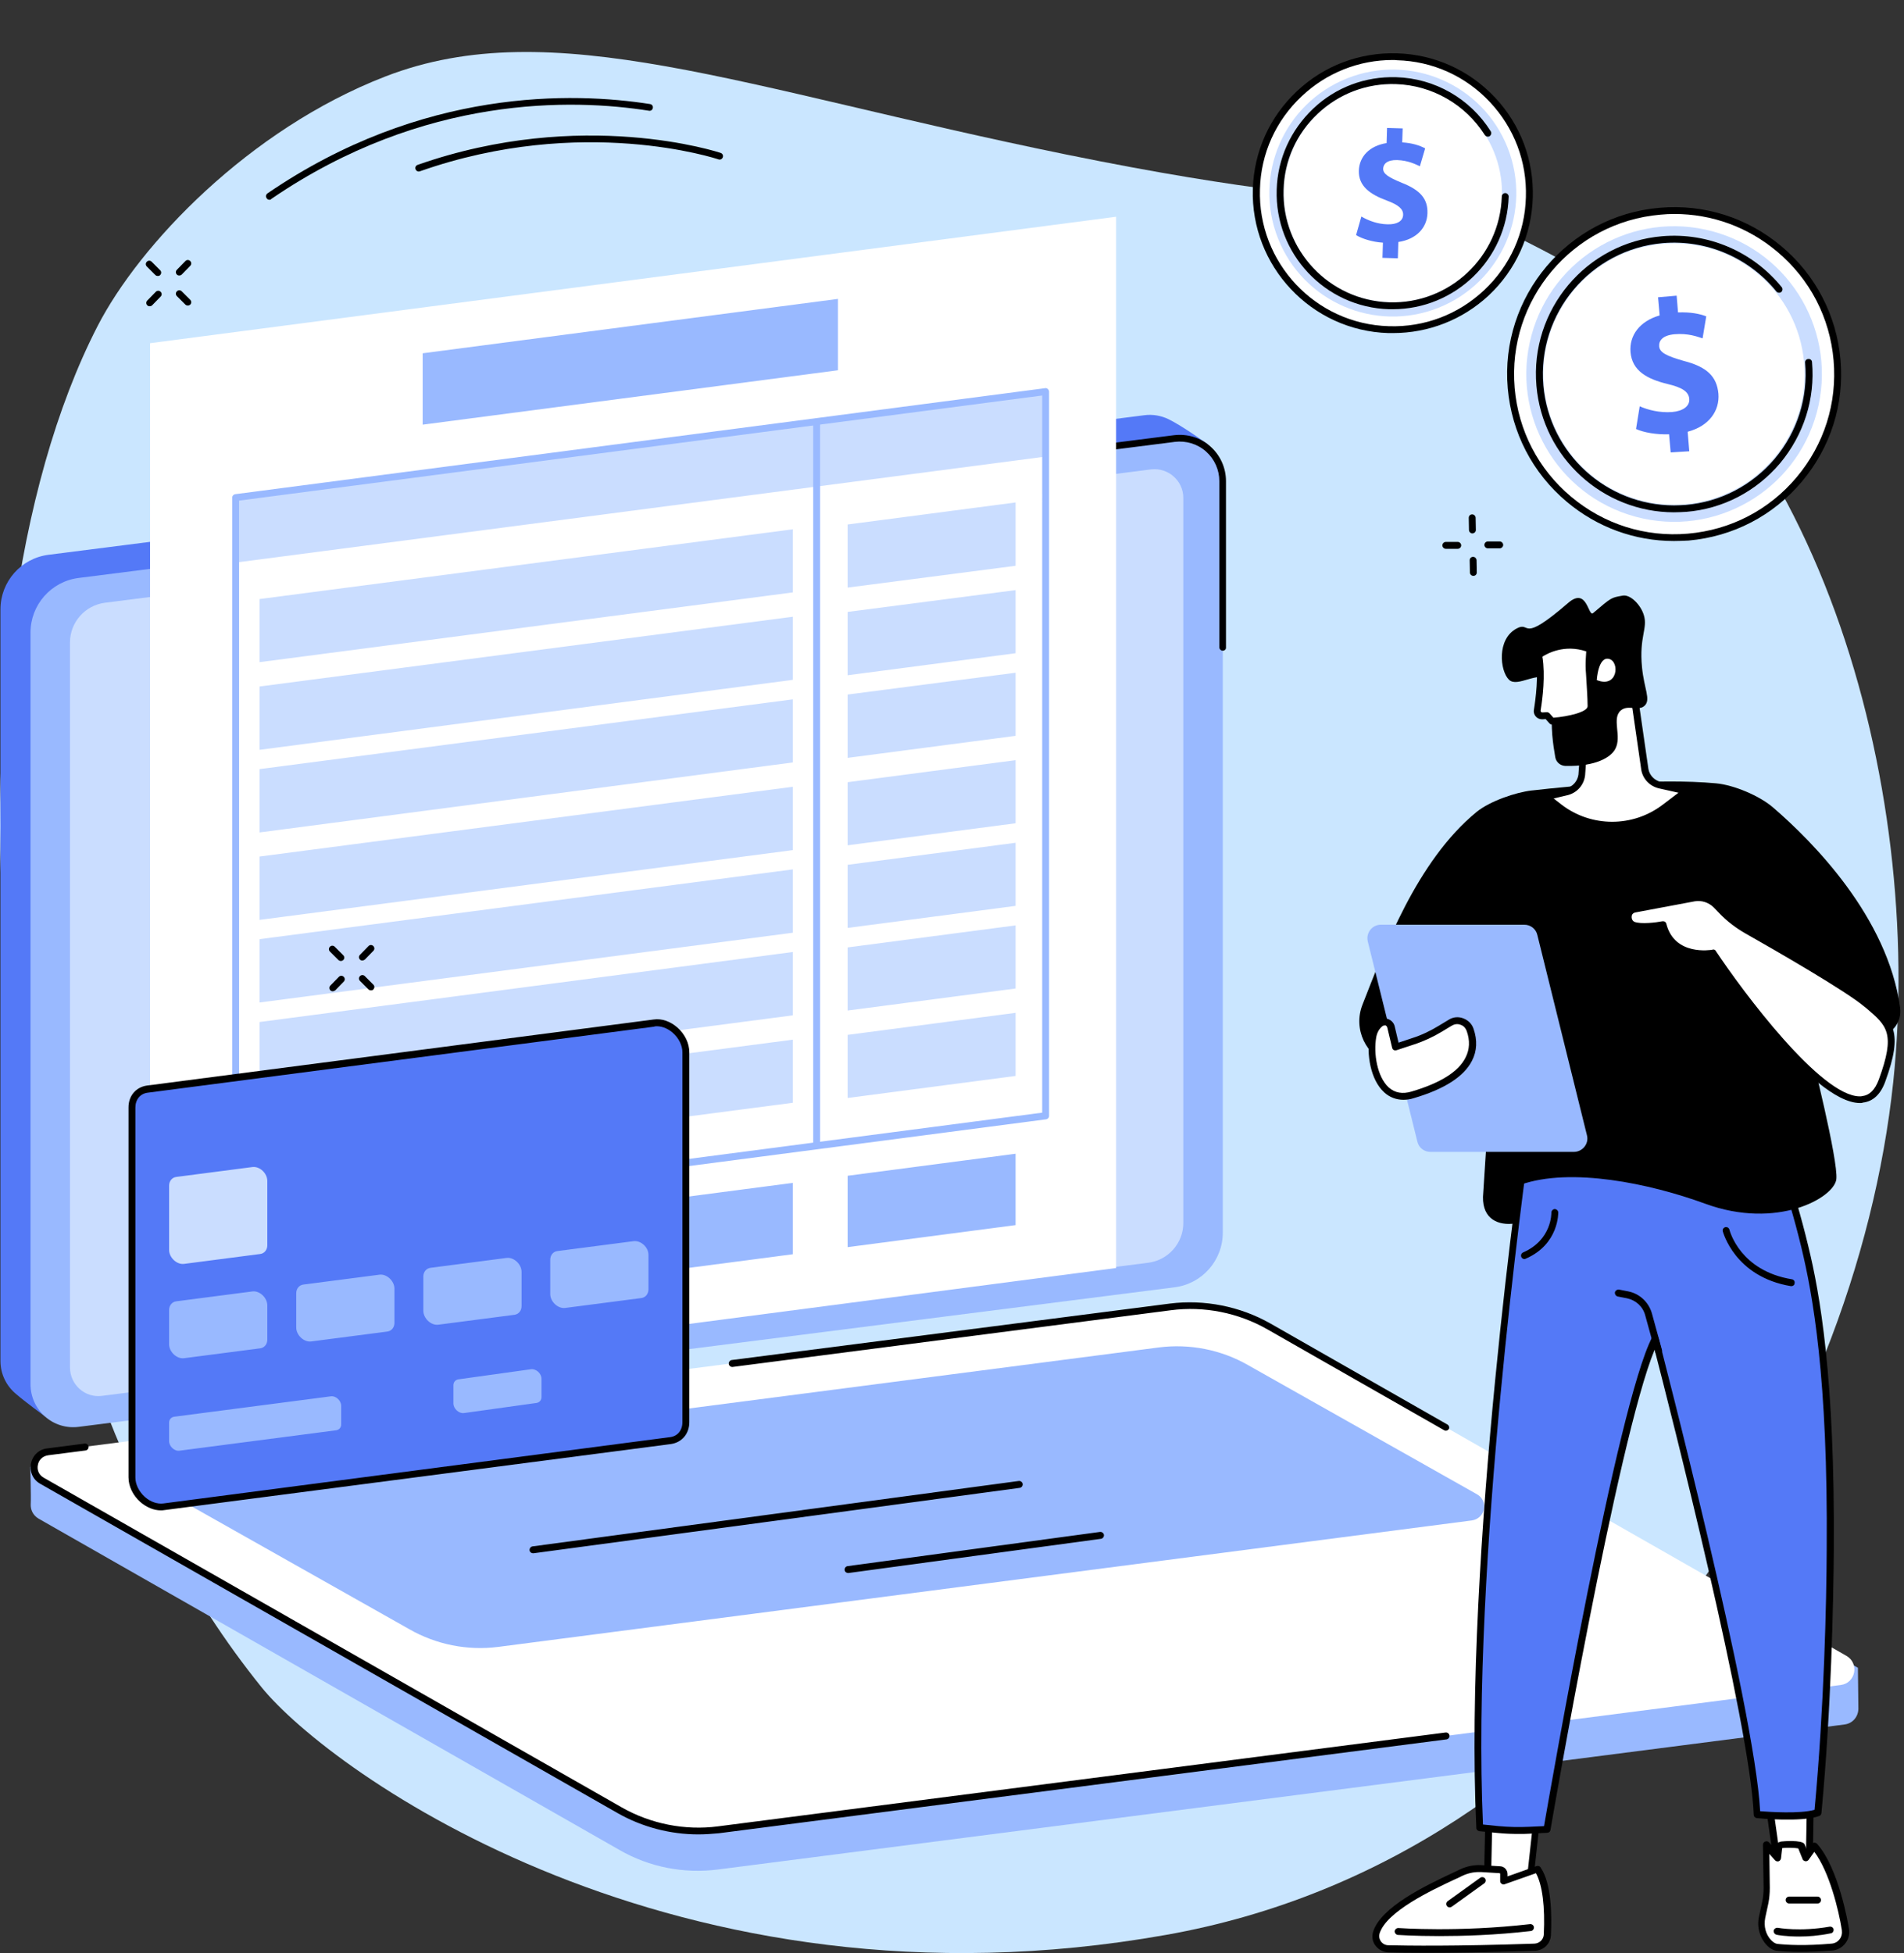
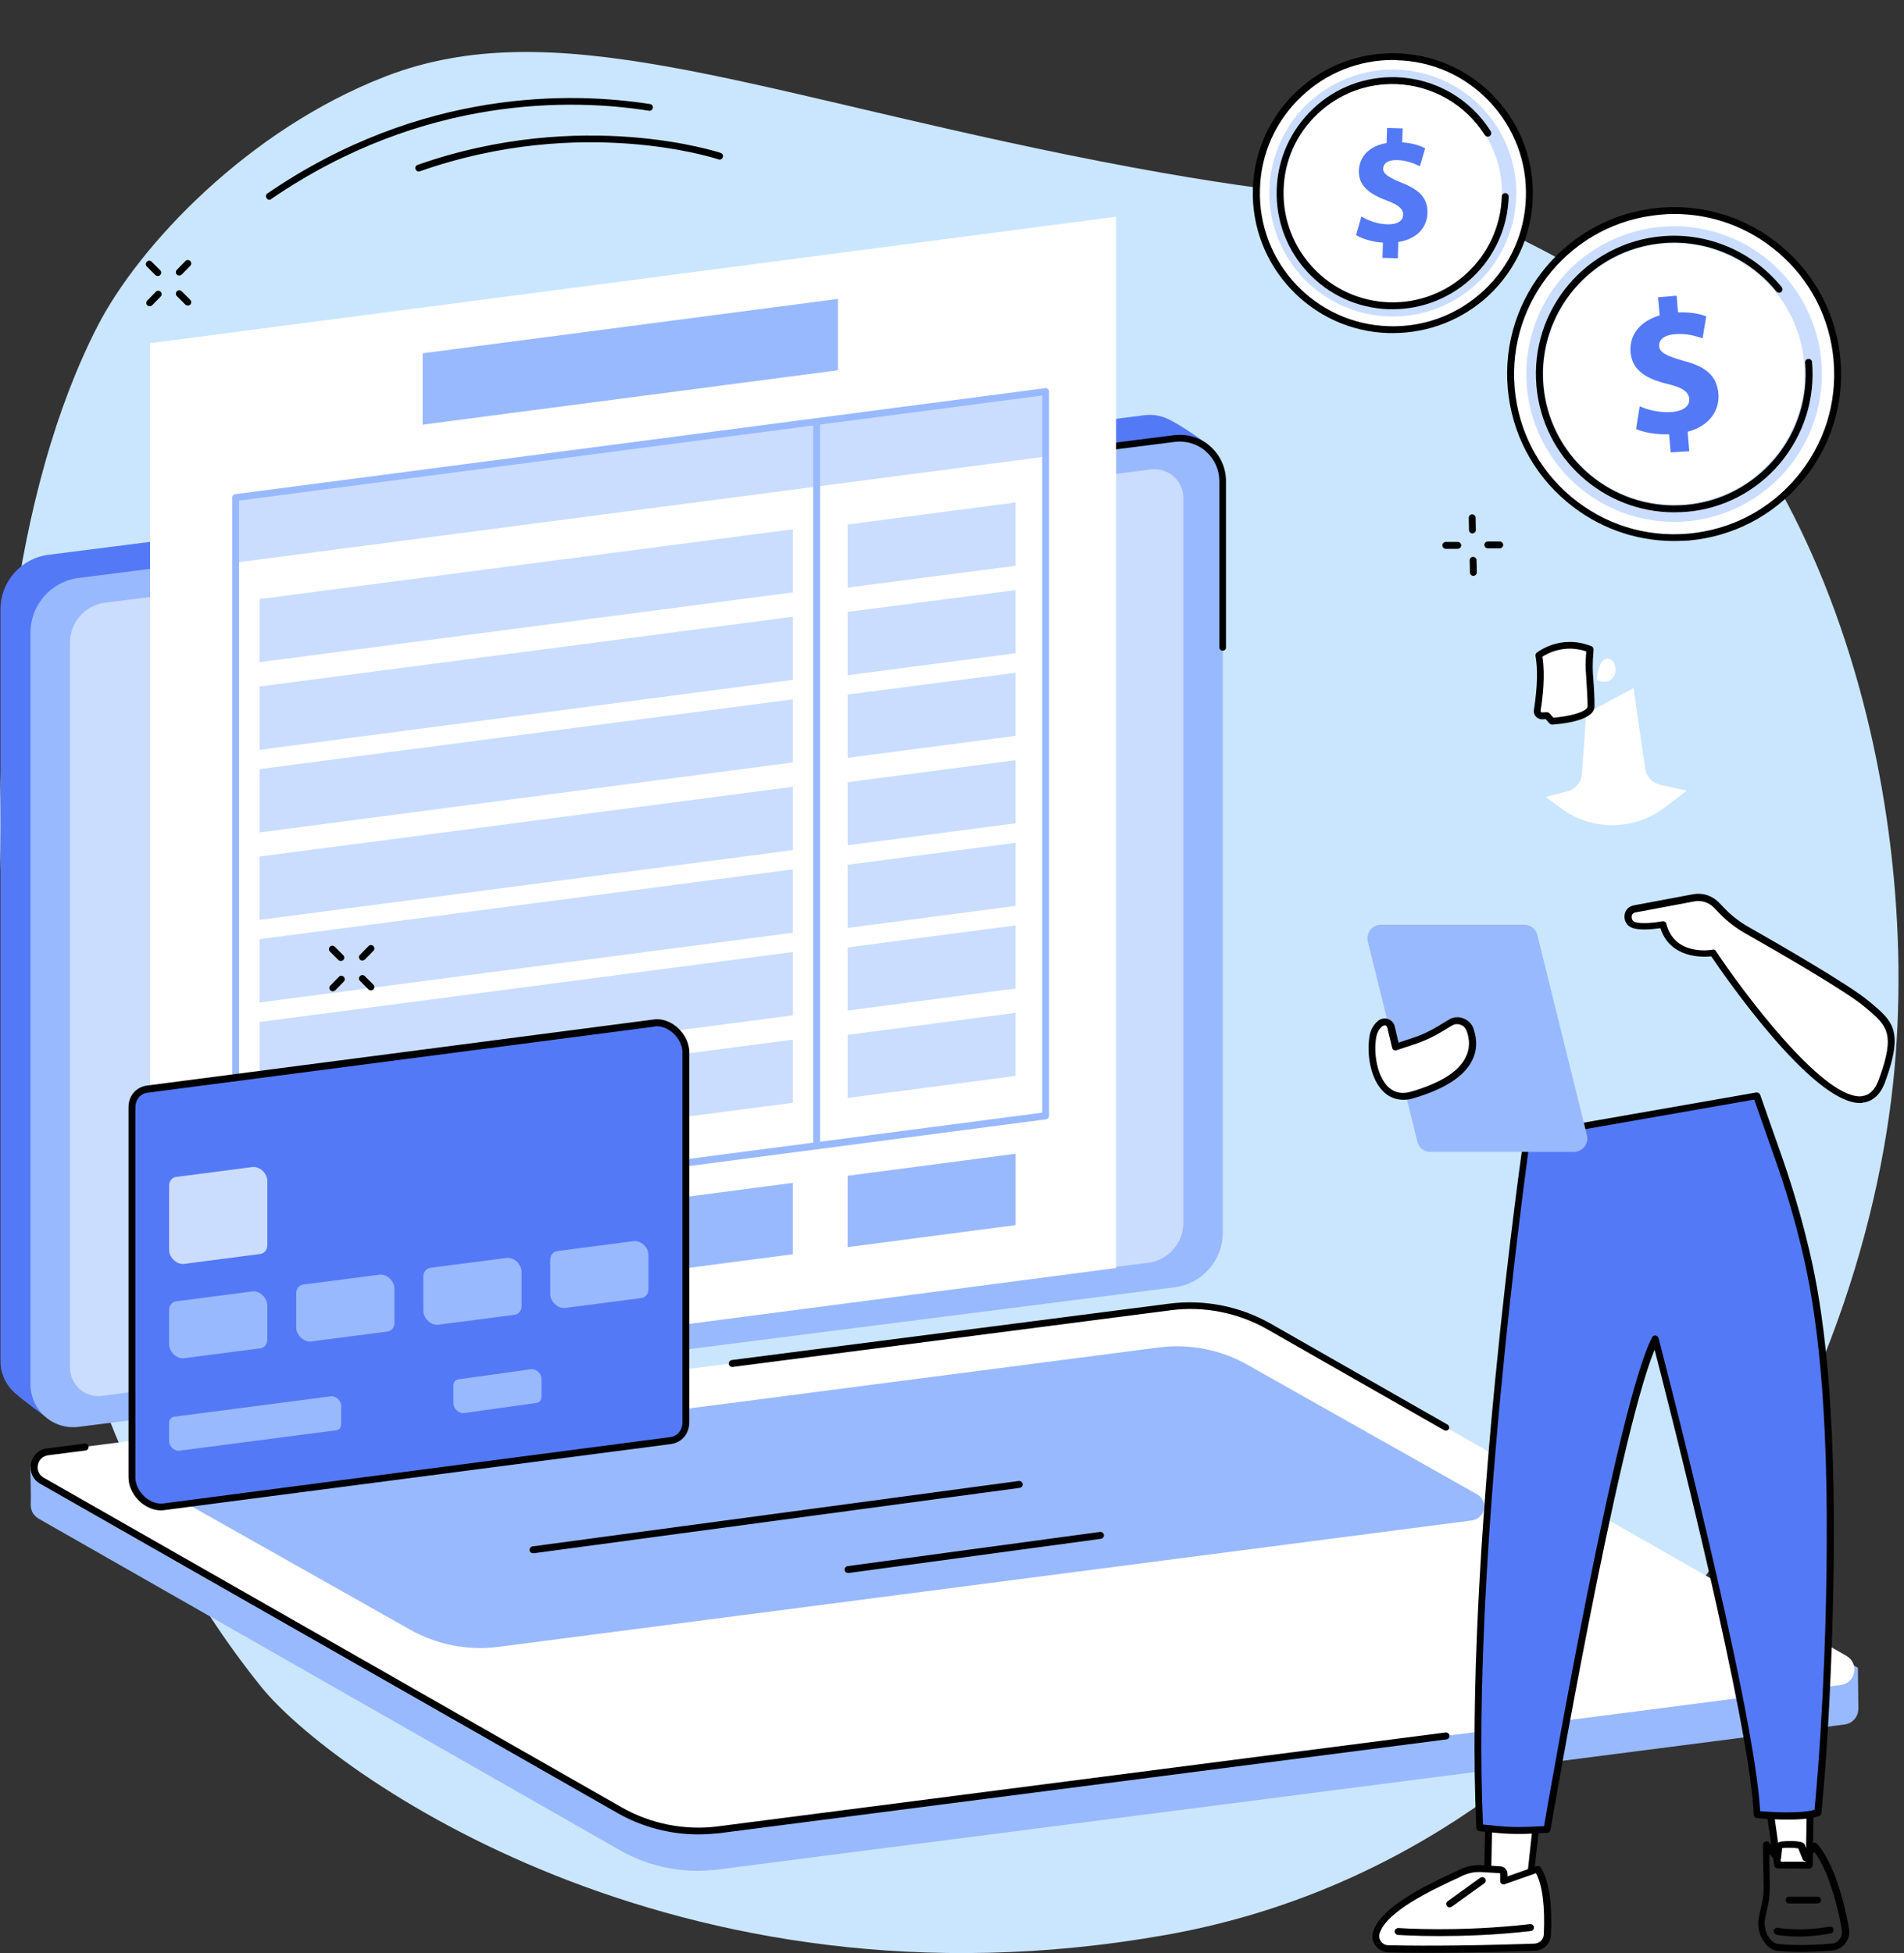
<svg xmlns="http://www.w3.org/2000/svg" width="195" height="200" fill="none">
  <rect width="100%" height="100%" fill="#333333" stroke="none" />
  <path d="M39.456 7.836C25.497 13.241 14.288 25.038 9.987 33.404-6.933 66.351-3.008 135.912 26.79 172.783c6.979 8.625 42.347 34.287 92.614 25.357 44.439-7.873 70.641-50.854 74.495-87.35 3.173-30.245-7.567-69.984-34.451-84.413-16.92-9.071-11.797-2.726-50.243-10.552C75.905 9.034 56.541 1.209 39.456 7.836z" fill="#CAE6FF" />
  <path d="M4.653 145.077l112.542-15.628c2.82-.353 4.935-2.75 4.935-5.593l1.551-78.373s-2.561-1.857-4.018-2.562c-.729-.352-1.598-.517-2.468-.4L4.982 56.81c-2.82.352-4.935 2.749-4.935 5.593v76.963c0 1.387.635 2.585 1.598 3.384.893.776 3.008 2.327 3.008 2.327z" fill="#5479F7" />
  <path d="M8.084 146.11L120.297 131.822c2.82-.352 4.935-2.749 4.935-5.593V49.266c0-2.655-2.327-4.7-4.959-4.348L8.06 59.184C5.24 59.536 3.125 61.933 3.125 64.776v76.963c0 2.679 2.327 4.724 4.959 4.371z" fill="#99B9FF" />
  <path d="M125.232 66.633c-.188 0-.353-.165-.353-.352V49.266c0-1.151-.493-2.256-1.363-3.031-.869-.775-2.044-1.128-3.196-.987L32.242 56.458c-.188.024-.376-.117-.4-.305-.024-.188.117-.376.305-.4l88.078-11.186c1.363-.165 2.726.235 3.737 1.151 1.01.893 1.598 2.186 1.598 3.549v17.014c.023.211-.141.352-.329.352z" fill="#000" />
  <path d="M10.457 142.938l107.137-13.63c2.045-.259 3.596-1.998 3.596-4.066v-74.26c0-1.762-1.551-3.126-3.314-2.914L10.762 61.721C8.718 61.98 7.167 63.719 7.167 65.787v74.237c0 1.786 1.551 3.149 3.29 2.914z" fill="#CADDFF" />
  <path d="M73.531 191.442L188.917 176.59c.893-.117 1.41-.869 1.41-1.621 0-.517-.047-4.183-.047-4.183l-61.006-34.828c-3.055-1.739-7.003-2.42-10.505-1.974L6.039 148.954c-.681.094-2.491.235-2.75.869l-.188.423s.094 3.055.047 3.784c-.024.564.211 1.128.799 1.48l59.502 33.935c3.055 1.762 6.604 2.444 10.082 1.997z" fill="#99B9FF" />
  <path d="M73.532 187.377l114.986-14.829c1.527-.188 1.927-2.209.587-2.984l-59.15-33.747c-3.055-1.739-6.603-2.444-10.081-1.997L4.864 148.648c-1.528.188-1.927 2.209-.588 2.985l59.173 33.746c3.055 1.739 6.604 2.444 10.082 1.998z" fill="#fff" />
  <path d="M71.511 187.847c-2.867 0-5.734-.752-8.225-2.162L4.113 151.938c-.752-.423-1.105-1.245-.94-2.068.165-.846.823-1.457 1.669-1.551l3.831-.493c.188-.024.376.117.4.305.024.188-.117.376-.305.4l-3.831.493c-.658.094-.987.564-1.058.987-.094.423.024.987.611 1.316l59.173 33.747c2.961 1.692 6.486 2.397 9.87 1.95l74.519-9.611c.188-.024.376.117.399.305.024.188-.117.376-.305.4l-74.519 9.611c-.729.071-1.433.118-2.115.118zM148.074 146.51c-.07 0-.117-.024-.164-.047l-18.119-10.34c-2.961-1.692-6.486-2.397-9.87-1.951l-44.885 5.805c-.188.023-.376-.118-.399-.306-.024-.188.117-.376.305-.399l44.862-5.781c3.548-.447 7.214.282 10.316 2.044l18.119 10.34c.164.094.235.306.141.47-.071.094-.188.165-.306.165z" fill="#000" />
  <path d="M51.019 168.647l99.711-12.949c1.386-.188 1.739-1.997.54-2.679l-23.453-13.23c-2.749-1.575-5.969-2.209-9.118-1.81l-99.688 12.949c-1.387.164-1.739 1.997-.54 2.679l23.453 13.23c2.749 1.575 5.946 2.209 9.095 1.81z" fill="#99B9FF" />
  <path d="M54.59 159.059c-.165 0-.329-.117-.352-.305-.024-.188.117-.376.305-.4l49.797-6.698c.188-.023.376.118.4.306.023.188-.118.376-.306.399l-49.797 6.698h-.047zM86.856 161.08c-.165 0-.329-.118-.352-.306-.024-.188.117-.376.305-.399l25.85-3.502c.188-.023.376.118.4.306.023.188-.118.376-.306.399l-25.85 3.502h-.047z" fill="#000" />
  <path d="M114.305 129.848l-98.936 12.949V35.143l98.936-12.949V129.848z" fill="#fff" />
  <path d="M85.822 37.916l-42.535 5.57v-7.309l42.535-5.569v7.309zM81.193 128.438l-57.058 7.473v-7.308l57.058-7.473v7.308zM104.012 125.454l-17.202 2.256v-7.309l17.202-2.256v7.309z" fill="#99B9FF" />
  <path d="M107.114 46.752L24.135 57.609v-6.651l82.979-10.857v6.651z" fill="#CADDFF" />
  <path d="M24.135 125.477c-.094 0-.165-.023-.235-.094-.07-.07-.117-.164-.117-.258V50.958c0-.188.141-.329.305-.352l82.955-10.857c.094-.024.212.024.282.094.071.07.118.165.118.259v74.167c0 .188-.141.329-.306.352l-82.955 10.857h-.047zm.352-74.213v73.438l82.251-10.763V40.501L24.487 51.264z" fill="#99B9FF" />
  <path d="M83.637 117.581c-.188 0-.352-.164-.352-.352V43.203c0-.188.165-.352.352-.352.188 0 .352.165.352.352v74.026c0 .211-.141.352-.352.352z" fill="#99B9FF" />
  <path d="M81.193 60.664l-54.614 7.144v-6.463l54.614-7.144v6.463zM81.193 69.617l-54.614 7.168v-6.486l54.614-7.144v6.463zM81.193 78.077l-54.614 7.168v-6.486l54.614-7.144v6.463zM81.193 87.054l-54.614 7.144v-6.486l54.614-7.144v6.486zM81.193 95.514l-54.614 7.144v-6.486l54.614-7.144v6.486zM81.193 103.974l-54.614 7.144v-6.462l54.614-7.168v6.486zM81.193 112.928l-54.614 7.144v-6.463l54.614-7.144v6.463zM104.012 57.938l-17.202 2.233v-6.463l17.202-2.256v6.486zM104.012 66.891l-17.202 2.256v-6.486l17.202-2.232v6.463zM104.012 75.352l-17.202 2.256v-6.486l17.202-2.232v6.463zM104.012 84.305l-17.202 2.256v-6.463l17.202-2.256v6.463zM104.012 92.765l-17.202 2.256v-6.463l17.202-2.256v6.463zM104.012 101.225l-17.202 2.256v-6.463l17.202-2.256v6.463zM104.012 110.179l-17.202 2.256v-6.463l17.202-2.256v6.463z" fill="#CADDFF" />
  <path d="M66.999 104.774l-51.912 6.768c-.94.117-1.575.869-1.575 1.88v37.882c0 1.669 1.669 3.22 3.243 3.008l51.912-6.768c.94-.117 1.575-.869 1.575-1.88v-37.882c0-1.669-1.669-3.22-3.243-3.008z" fill="#5479F7" />
  <path d="M16.474 154.665c-.729 0-1.457-.306-2.091-.846-.775-.682-1.222-1.622-1.222-2.538v-37.883c0-1.175.752-2.068 1.88-2.232l51.912-6.768c.823-.118 1.692.188 2.421.822.775.682 1.222 1.622 1.222 2.538v37.883c0 1.175-.752 2.068-1.88 2.232l-51.912 6.768c-.117.024-.235.024-.329.024zm50.525-49.891l.047.352-51.912 6.768c-.775.094-1.269.705-1.269 1.528v37.882c0 .705.376 1.457.987 1.998.564.493 1.246.728 1.857.658l51.912-6.792c.775-.094 1.269-.705 1.269-1.527v-37.883c0-.705-.376-1.457-.987-1.997-.564-.494-1.246-.729-1.857-.658l-.047-.329z" fill="#000" />
  <path d="M33.887 142.986l-16.051 2.091c-.305.047-.517.282-.517.611v1.88c0 .541.54 1.058 1.058.987l16.051-2.091c.305-.047.517-.282.517-.611v-1.88c0-.541-.54-1.058-1.058-.987zM54.379 140.213l-7.426 1.034c-.305.047-.517.282-.517.611v1.856c0 .541.564 1.058 1.081.987l7.426-1.034c.305-.047.517-.282.517-.611V141.2c0-.564-.564-1.058-1.081-.987z" fill="#99B9FF" />
  <path d="M25.85 119.508l-7.779 1.011c-.447.047-.752.423-.752.893v6.58c0 .799.799 1.528 1.528 1.434l7.779-1.011c.447-.047.752-.423.752-.893v-6.58c0-.799-.775-1.528-1.528-1.434z" fill="#CADDFF" />
  <path d="M25.85 132.245l-7.779 1.011c-.447.047-.752.423-.752.893v3.502c0 .799.799 1.527 1.528 1.433l7.779-1.01c.447-.047.752-.423.752-.894v-3.501c0-.776-.775-1.528-1.528-1.434zM38.869 130.53l-7.779 1.01c-.447.047-.752.424-.752.894v3.501c0 .799.799 1.528 1.528 1.434l7.779-1.011c.447-.047.752-.423.752-.893v-3.501c0-.799-.799-1.528-1.528-1.434zM51.888 128.814l-7.779 1.011c-.447.047-.752.423-.752.893v3.501c0 .799.799 1.528 1.528 1.434l7.779-1.011c.447-.047.752-.423.752-.893v-3.501c0-.799-.799-1.528-1.528-1.434zM64.884 127.099l-7.779 1.01c-.447.047-.752.423-.752.893v3.502c0 .799.799 1.527 1.528 1.433l7.779-1.01c.447-.047.752-.423.752-.893v-3.502c.024-.799-.775-1.527-1.528-1.433z" fill="#99B9FF" />
  <path d="M180.81 182.184l1.269 8.812h3.196l.164-8.671-4.629-.141z" fill="#fff" />
  <path d="M185.275 191.349l-3.22-.024c-.164 0-.329-.141-.352-.305l-1.246-8.813c-.023-.094.024-.211.094-.282.071-.07.165-.117.282-.117l4.63.164c.188 0 .352.165.329.353l-.141 8.671c-.024.188-.165.353-.376.353zm-2.891-.705h2.562l.141-7.967-3.854-.141 1.151 8.108z" fill="#000" />
-   <path d="M181.96 199.409c1.269.141 3.126.188 5.641-.023.893-.071 1.527-.917 1.386-1.81-.399-2.397-1.48-6.603-3.196-8.554l-.846 1.199-.493-1.246c-.071-.141-2.21-.235-2.257.024l-.141 1.222-1.198-1.363.07 4.441c0 .494-.047.987-.141 1.457l-.329 1.528c-.188.916.047 1.903.682 2.585.282.329.564.517.822.54z" fill="#fff" />
  <path d="M184.405 199.879c-1.058 0-1.88-.047-2.468-.117-.329-.047-.681-.235-1.01-.588-.705-.752-1.011-1.833-.776-2.914l.329-1.527c.094-.447.141-.917.141-1.387l-.07-4.441c0-.141.094-.282.235-.329.141-.047.282-.024.399.094l.682.752.047-.423v-.024c.047-.305.399-.376.517-.399.141-.024 2.115-.188 2.373.258 0 .024.024.024.024.047l.258.635.47-.682c.071-.094.165-.141.259-.141.117 0 .211.047.282.118 2.209 2.491 3.172 8.084 3.266 8.718.094.517-.047 1.058-.376 1.481-.329.423-.799.681-1.316.728-1.292.094-2.373.141-3.266.141zm-2.397-.822c1.057.117 2.914.211 5.569-.024.329-.023.635-.188.823-.446.211-.259.282-.611.235-.94-.329-2.092-1.293-5.993-2.82-8.014l-.588.823c-.07.094-.211.164-.329.141-.117-.024-.235-.094-.282-.212l-.446-1.104c-.353-.071-1.293-.094-1.645-.024l-.118 1.034c-.023.141-.117.259-.235.306-.141.047-.282 0-.376-.094l-.587-.658.047 3.501c0 .517-.047 1.034-.141 1.528l-.329 1.527c-.165.846.047 1.692.611 2.28.235.235.446.352.611.376z" fill="#000" />
  <path d="M184.264 198.305c-1.41 0-2.28-.165-2.327-.188-.188-.047-.305-.235-.282-.423.047-.188.235-.306.423-.282.024 0 2.233.423 5.311-.118.188-.023.376.094.4.282.023.188-.094.376-.282.4-1.269.258-2.35.329-3.243.329zM186.143 194.921h-2.914c-.188 0-.352-.165-.352-.353 0-.188.164-.352.352-.352h2.914c.188 0 .353.164.353.352 0 .212-.165.353-.353.353z" fill="#000" />
  <path d="M157.756 182.959l-1.128 10.27-4.324.916.282-12.055 5.17.869z" fill="#fff" />
-   <path d="M152.304 194.498c-.071 0-.165-.024-.235-.071-.094-.07-.141-.164-.118-.282l.259-12.055c0-.094.047-.188.117-.259.071-.07.188-.094.282-.07l5.194.869c.188.024.305.212.282.376l-1.128 10.27c-.024.141-.118.282-.282.305l-4.324.917c0-.024-.024 0-.047 0zm.611-11.985l-.235 11.186 3.642-.752 1.058-9.682-4.465-.752z" fill="#000" />
+   <path d="M152.304 194.498c-.071 0-.165-.024-.235-.071-.094-.07-.141-.164-.118-.282l.259-12.055c0-.094.047-.188.117-.259.071-.07.188-.094.282-.07l5.194.869c.188.024.305.212.282.376l-1.128 10.27l-4.324.917c0-.024-.024 0-.047 0zm.611-11.985l-.235 11.186 3.642-.752 1.058-9.682-4.465-.752z" fill="#000" />
  <path d="M158.461 198.14c.094-1.81.094-5.123-1.01-6.721l-3.455 1.222v-.729c0-.235-.164-.423-.376-.446l-1.927-.118c-.728-.047-1.433.118-2.091.423-1.927.964-7.826 3.408-8.648 6.134-.235.799.399 1.622 1.245 1.645 1.951.047 6.604.118 14.97-.165.681 0 1.245-.564 1.292-1.245z" fill="#fff" />
  <path d="M146.053 199.973c-1.786 0-3.055-.023-3.878-.047-.517-.023-1.01-.282-1.316-.705-.305-.399-.376-.916-.235-1.386.776-2.562 5.452-4.771 7.99-5.969.329-.165.611-.282.846-.4.705-.352 1.504-.517 2.28-.47l1.927.118c.399.023.728.376.728.799v.235l2.985-1.058c.141-.047.329 0 .399.141 1.152 1.669 1.152 5.053 1.058 6.933-.047.893-.752 1.574-1.645 1.598-4.935.164-8.554.211-11.139.211zm5.405-8.272c-.588 0-1.175.141-1.716.4-.235.117-.517.258-.846.399-2.256 1.058-6.932 3.243-7.614 5.523-.07.258-.023.54.141.775.188.259.47.4.776.4 2.021.047 6.674.117 14.946-.165.517-.023.94-.423.963-.94.141-2.82-.141-5.076-.799-6.274l-3.196 1.128c-.117.047-.235.023-.329-.047-.094-.071-.141-.165-.141-.282v-.705c0-.047-.023-.094-.047-.094l-1.927-.118h-.211z" fill="#000" />
  <path d="M147.392 198.258c-2.585 0-4.206-.118-4.23-.118-.188-.023-.329-.188-.329-.376.024-.188.188-.329.376-.329.071 0 6.134.447 13.489-.399.188-.024.376.117.4.305.023.188-.118.376-.306.4-3.619.423-6.956.517-9.4.517zM148.474 195.32c-.118 0-.212-.047-.282-.141-.118-.164-.071-.376.07-.493l3.337-2.397c.165-.118.376-.071.494.07.117.165.07.376-.071.494l-3.337 2.397c-.07.047-.141.07-.211.07z" fill="#000" />
  <path d="M156.416 116.313s-6.204 42.488-4.864 70.853l1.927.188c1.034.094 2.091.141 3.125.07l1.833-.094s7.379-43.076 11.069-50.22c0 0 10.034 38.306 10.41 48.693 0 0 4.465.446 6.228-.188.963-10.011 1.222-20.375 1.269-26.885.141-18.635-1.645-27.095-2.609-31.09-.893-3.69-1.856-6.674-2.561-8.719l-2.35-6.697-23.477 4.089z" fill="#5479F7" />
  <path d="M155.547 187.8c-.705 0-1.41-.024-2.115-.094l-1.927-.188c-.164-.024-.305-.165-.305-.329-1.316-28.059 4.817-70.477 4.888-70.9.023-.141.141-.258.282-.305l23.5-4.113c.164-.023.329.071.399.235l2.35 6.698c.987 2.867 1.857 5.804 2.562 8.742 1.198 4.888 2.749 13.465 2.632 31.184-.047 5.452-.259 16.215-1.269 26.931-.024.141-.094.259-.235.306-1.833.658-6.204.235-6.392.211-.165-.023-.306-.164-.306-.329-.352-9.306-8.601-41.642-10.152-47.634-3.783 9.094-10.598 48.762-10.669 49.185-.023.165-.164.282-.329.282l-1.833.094c-.352.024-.705.024-1.081.024zm-3.666-.964l1.622.165c1.01.094 2.044.117 3.078.07l1.551-.07c.705-4.042 7.497-43.146 11.069-50.055.07-.141.211-.212.352-.188.141.023.259.117.306.258.094.376 9.846 37.718 10.41 48.457.964.071 4.042.282 5.57-.141.987-10.598 1.222-21.22 1.245-26.625.141-17.649-1.433-26.156-2.608-31.02-.705-2.914-1.575-5.852-2.562-8.672l-2.256-6.415-22.959 4.018c-.47 3.549-6.016 43.358-4.818 70.218z" fill="#000" />
-   <path d="M169.859 138.708c-.165 0-.306-.094-.329-.258l-1.034-3.76c-.235-.893-.964-1.551-1.857-1.739l-.963-.188c-.188-.047-.306-.235-.282-.423.047-.188.235-.306.423-.282l.963.188c1.152.235 2.068 1.104 2.397 2.232l1.034 3.76c.047.188-.047.376-.235.423-.047.024-.094.047-.117.047zM183.466 131.705h-.047c-5.781-.963-6.956-5.569-6.98-5.616-.047-.188.071-.376.259-.423.188-.047.376.07.423.258.047.165 1.104 4.207 6.392 5.076.188.024.329.212.282.4 0 .188-.165.305-.329.305zM156.135 128.932c-.141 0-.258-.07-.329-.211-.07-.188 0-.376.188-.47 2.961-1.293 2.891-4.042 2.891-4.066 0-.188.141-.352.329-.376.188 0 .352.141.376.329 0 .024.094 3.267-3.314 4.747-.047.024-.094.047-.141.047z" fill="#000" />
-   <path d="M156.91 80.945c4.089-.47 12.831-1.292 18.847-.729 1.81.165 4.442 1.269 5.828 2.467 4.066 3.502 11.75 11.233 13.019 20.515.188 1.363-.705 2.632-2.044 2.914l-7.097 1.575s2.82 11.139 2.608 13.066c-.235 1.927-6.086 5.193-13.418 2.514-5.711-2.091-13.795-3.76-18.918-1.95-.047.023-.54 3.971-.587 3.971-1.645.235-3.314-.399-3.267-2.726l.776-12.032-9.4-1.245-.846-.282c-2.538-.846-3.854-3.643-2.867-6.134 2.209-5.616 5.546-14.711 11.703-19.74 1.339-1.081 3.971-1.998 5.663-2.186z" fill="#000" />
  <path d="M161.187 117.957h-14.688c-.634 0-1.198-.423-1.339-1.057l-5.076-20.492c-.212-.87.446-1.716 1.339-1.716h14.688c.634 0 1.198.423 1.339 1.058l5.076 20.492c.235.869-.446 1.715-1.339 1.715z" fill="#99B9FF" />
  <path d="M142.458 105.173l.493 2.068 1.786-.588c.987-.329 1.927-.752 2.797-1.292l1.01-.611c.752-.47 1.739-.094 2.045.728.634 1.786.493 4.771-5.899 6.651-3.525 1.034-4.535-3.478-4.089-5.993.118-.634.423-1.057.752-1.316.423-.305.987-.117 1.105.353z" fill="#fff" />
  <path d="M143.727 112.622c-.729 0-1.41-.258-1.951-.752-1.433-1.292-1.833-3.948-1.504-5.828.118-.634.423-1.151.893-1.527.282-.212.635-.282.987-.165.329.118.588.376.682.729l.399 1.692 1.41-.47c.964-.306 1.88-.752 2.726-1.269l1.011-.611c.446-.282.987-.329 1.48-.141.494.188.893.564 1.058 1.081.399 1.151.352 2.279-.165 3.266-.822 1.622-2.843 2.914-5.969 3.831-.352.117-.705.164-1.057.164zm-1.927-7.614c-.071 0-.141.024-.212.071-.329.258-.54.634-.634 1.104-.306 1.692.094 4.089 1.269 5.17.634.564 1.41.705 2.35.423 2.937-.869 4.794-2.021 5.522-3.478.423-.822.47-1.739.118-2.726-.118-.305-.329-.54-.635-.634-.305-.118-.611-.071-.893.094l-1.01.611c-.893.54-1.857.987-2.867 1.316l-1.786.587c-.094.024-.188.024-.282-.023-.094-.047-.141-.141-.165-.235l-.493-2.068c-.024-.118-.118-.188-.212-.235 0 .047-.023.023-.07.023z" fill="#000" />
  <path d="M176.415 93.329c.729.752 1.575 1.387 2.491 1.927 3.079 1.762 10.434 6.016 12.267 7.567 2.327 1.998 3.455 2.726 1.575 7.873-3.055 8.366-17.32-13.113-17.32-13.113s-4.183.752-5.123-2.914c0 0-2.186.4-3.102.024-.705-.305-.658-1.48.258-1.621l6.017-1.128c.822-.141 1.668.117 2.256.729l.681.658z" fill="#fff" />
  <path d="M190.492 112.952c-4.935 0-14.006-13.207-15.228-15.017-.917.094-4.207.211-5.217-2.891-.682.094-2.186.282-2.985-.07-.47-.211-.752-.729-.681-1.269.07-.54.47-.94 1.034-1.01l6.016-1.128c.94-.165 1.903.141 2.585.823l.634.658c.705.729 1.528 1.363 2.397 1.857 3.102 1.763 10.482 6.016 12.338 7.614l.212.164c2.256 1.904 3.384 2.867 1.48 8.084-.47 1.293-1.245 2.021-2.279 2.139-.094.047-.212.047-.306.047zm-15.04-15.722c.117 0 .235.047.282.165 2.796 4.206 10.763 14.875 14.735 14.875.094 0 .164 0 .235-.023.775-.094 1.316-.635 1.715-1.692 1.739-4.747.846-5.499-1.269-7.309l-.211-.164c-1.81-1.551-9.142-5.781-12.221-7.52-.94-.541-1.809-1.199-2.561-1.974l-.635-.658c-.517-.517-1.245-.752-1.95-.634l-6.016 1.128c-.353.047-.447.282-.447.423-.023.188.047.423.259.54.658.282 2.303.07 2.89-.047.188-.024.353.07.4.259.846 3.314 4.559 2.679 4.723 2.656.024-.024.047-.024.071-.024z" fill="#000" />
  <path d="M162.456 73.072l-.446 6.275c-.094.823-.682 1.48-1.481 1.692l-2.209.564 1.434 1.081c3.172 2.421 7.567 2.421 10.739 0l2.256-1.716-2.726-.611c-.775-.165-1.386-.799-1.527-1.598l-1.199-8.296-4.841 2.608z" fill="#fff" />
-   <path d="M165.135 84.869c-1.974 0-3.948-.634-5.593-1.88l-1.433-1.081c-.118-.07-.165-.211-.141-.352.023-.141.117-.235.258-.282l2.209-.564c.658-.165 1.128-.729 1.222-1.387l.447-6.251c0-.117.07-.235.188-.282l4.817-2.585c.094-.047.212-.047.329 0 .094.047.165.141.188.259l1.199 8.296c.117.634.611 1.151 1.269 1.316l2.726.611c.141.024.235.141.258.259.024.141-.023.282-.141.352l-2.256 1.716c-1.621 1.222-3.595 1.857-5.546 1.857zm-6.016-3.102l.846.658c3.032 2.303 7.262 2.303 10.293 0l1.645-1.246-1.997-.447c-.917-.211-1.645-.94-1.81-1.88l-1.128-7.802-4.183 2.256-.446 6.087c-.118.987-.799 1.762-1.739 2.021l-1.481.352z" fill="#000" />
-   <path d="M155.336 64.354c1.504-.799.282 1.692 5.264-2.608 1.974-1.716 2.044 1.48 2.561 1.034 1.904-1.621 1.833-1.575 3.032-1.786.799-.141 1.856.964 2.162 1.998.423 1.363-.494 2.186-.188 5.335.211 2.209.916 3.29.282 3.925-.635.634-1.692-.141-2.444.493-.987.823.141 2.679-.588 3.972-.446.823-1.95 1.786-5.099 1.716-.517-.024-.94-.376-1.034-.893-.118-.658-.235-1.457-.306-2.256-.282-3.76.541-5.029-.258-5.663-1.222-.987-3.314.846-4.183-.024-.917-.893-1.269-4.16.799-5.24z" fill="#000" />
  <path d="M162.832 66.469l-.071 1.034c-.023.493-.023.964.024 1.457.07.916.188 2.468.164 3.361 0 1.292-4.018 1.551-4.018 1.551l-.517-.564-.47.024c-.094 0-.188 0-.259-.047-.211-.094-.305-.329-.258-.54.188-1.151.517-3.666.164-5.617 0-.047 2.233-1.833 5.241-.658z" fill="#fff" />
  <path d="M158.954 74.2c-.094 0-.188-.047-.258-.117l-.4-.447-.305.024c-.165 0-.306-.024-.447-.094-.329-.165-.517-.54-.446-.893.164-1.01.517-3.572.164-5.499-.023-.117.024-.259.118-.329.094-.07 2.42-1.927 5.593-.681.141.047.235.188.235.352l-.071 1.034c-.023.47-.023.94 0 1.41.071.87.188 2.491.165 3.384 0 1.504-3.596 1.81-4.348 1.857.024 0 0 0 0 0zm-.517-1.269c.094 0 .188.047.259.117l.399.447c1.528-.117 3.502-.588 3.502-1.175 0-.87-.118-2.467-.165-3.337-.047-.493-.047-1.01-.023-1.504l.047-.775c-2.233-.752-3.972.211-4.489.54.306 1.927.024 4.277-.188 5.522 0 .047 0 .117.094.165.024 0 .047.024.094.024l.47-.024z" fill="#000" />
  <path d="M163.537 69.641s.141-2.467 1.269-2.162c1.105.305.87 3.031-1.269 2.162zM172.47 54.991c9.223-.564 16.243-8.497 15.68-17.721-.564-9.223-8.498-16.243-17.721-15.68-9.224.564-16.244 8.497-15.68 17.721.563 9.223 8.497 16.244 17.721 15.68z" fill="#fff" />
  <path d="M171.433 55.4c-4.018 0-7.872-1.41-10.974-4.019-3.502-2.938-5.64-7.074-6.04-11.609-.822-9.4 6.181-17.696 15.557-18.495 4.559-.4 8.977 1.01 12.479 3.948 3.501 2.938 5.64 7.074 6.039 11.609.4 4.559-1.01 8.977-3.948 12.479-2.937 3.502-7.073 5.64-11.609 6.04-.517.024-1.01.047-1.504.047zm.047-33.488c-.47 0-.963.024-1.433.07-9.001.775-15.698 8.742-14.923 17.743.376 4.371 2.421 8.319 5.781 11.139 3.361 2.82 7.591 4.16 11.962 3.784 4.371-.376 8.319-2.421 11.139-5.781 2.82-3.361 4.159-7.591 3.783-11.962-.376-4.371-2.42-8.319-5.781-11.139-2.984-2.514-6.674-3.854-10.528-3.854z" fill="#000" />
  <path d="M186.067 42.245c2.177-8.07-2.6-16.377-10.67-18.554-8.07-2.177-16.377 2.6-18.554 10.669-2.178 8.07 2.599 16.377 10.669 18.554 8.07 2.177 16.377-2.6 18.555-10.669z" fill="#CADDFF" />
  <path d="M180.903 47.755c5.222-5.222 5.222-13.688 0-18.91s-13.688-5.222-18.91 0c-5.222 5.222-5.222 13.688 0 18.91s13.688 5.222 18.91 0z" fill="#fff" />
  <path d="M171.456 52.462c-7.261 0-13.465-5.569-14.1-12.949-.681-7.779 5.1-14.664 12.878-15.322 4.7-.4 9.259 1.551 12.244 5.217.117.141.094.376-.047.493-.141.117-.376.094-.494-.047-2.82-3.478-7.167-5.335-11.632-4.959-7.379.634-12.878 7.168-12.244 14.57.611 7.003 6.486 12.291 13.395 12.291.376 0 .776-.024 1.175-.047 3.572-.305 6.815-1.998 9.142-4.747 2.303-2.749 3.408-6.228 3.102-9.823-.023-.188.117-.376.329-.376.188-.024.376.117.376.329.329 3.76-.846 7.426-3.267 10.34-2.444 2.89-5.851 4.676-9.611 4.982-.423.024-.846.047-1.246.047z" fill="#000" />
  <path d="M171.104 46.329l-.164-1.857c-1.316.047-2.609-.188-3.384-.54l.376-2.327c.846.376 2.044.682 3.313.588 1.105-.094 1.833-.588 1.763-1.363-.071-.729-.729-1.151-2.209-1.504-2.139-.517-3.643-1.363-3.807-3.267-.141-1.716.94-3.172 2.984-3.76l-.164-1.857 1.903-.165.141 1.716c1.316-.047 2.209.141 2.891.4l-.376 2.256c-.517-.165-1.457-.54-2.867-.423-1.269.117-1.622.681-1.575 1.246.047.634.776.987 2.491 1.48 2.397.611 3.408 1.598 3.572 3.361.141 1.739-.94 3.314-3.149 3.901l.165 1.998-1.904.117z" fill="#5479F7" />
  <path d="M152.53 29.661c5.461-5.46 5.461-14.314 0-19.774-5.46-5.46-14.313-5.46-19.774 0-5.46 5.461-5.46 14.314 0 19.774 5.461 5.46 14.314 5.46 19.774 0z" fill="#fff" />
  <path d="M142.645 34.109h-.446c-7.896-.235-14.124-6.862-13.889-14.758.118-3.83 1.716-7.379 4.512-10.011 2.797-2.632 6.439-3.995 10.27-3.878 3.83.117 7.379 1.716 10.011 4.512 2.632 2.797 3.995 6.439 3.877 10.27-.117 3.83-1.715 7.379-4.512 10.011-2.679 2.491-6.157 3.854-9.823 3.854zm0-27.965c-3.478 0-6.791 1.316-9.329 3.713-2.656 2.491-4.183 5.875-4.277 9.518-.235 7.52 5.687 13.818 13.207 14.03 3.642.117 7.097-1.198 9.752-3.689 2.656-2.491 4.183-5.875 4.277-9.518.118-3.643-1.198-7.097-3.689-9.752-2.491-2.656-5.875-4.183-9.518-4.277-.141-.024-.282-.024-.423-.024z" fill="#000" />
  <path d="M147.306 31.523c6.491-2.574 9.666-9.922 7.093-16.413-2.574-6.491-9.923-9.667-16.414-7.093-6.491 2.574-9.666 9.922-7.092 16.413 2.573 6.491 9.922 9.666 16.413 7.093z" fill="#CADDFF" />
  <path d="M150.553 27.684c4.369-4.368 4.369-11.451 0-15.819-4.368-4.368-11.451-4.368-15.819 0-4.369 4.368-4.369 11.451 0 15.819 4.368 4.368 11.451 4.368 15.819 0z" fill="#fff" />
  <path d="M142.645 31.665h-.376c-6.556-.188-11.726-5.687-11.515-12.244.094-3.172 1.434-6.11 3.737-8.296 2.303-2.185 5.334-3.313 8.507-3.219 3.948.117 7.567 2.185 9.682 5.546.094.165.047.376-.118.493-.164.094-.376.047-.493-.117-1.998-3.149-5.405-5.099-9.118-5.217-2.985-.094-5.828.987-7.99 3.031-2.186 2.045-3.431 4.818-3.502 7.802-.188 6.157 4.677 11.327 10.834 11.515 6.157.188 11.327-4.676 11.515-10.834 0-.188.164-.352.352-.352.188 0 .353.165.353.352-.188 6.439-5.476 11.539-11.868 11.539z" fill="#000" />
  <path d="M141.587 26.401l.047-1.551c-1.081-.07-2.138-.4-2.749-.775l.54-1.903c.682.4 1.622.775 2.679.799.94.024 1.575-.305 1.598-.964.024-.611-.493-1.034-1.692-1.48-1.715-.634-2.89-1.48-2.843-3.055.047-1.433 1.081-2.538 2.843-2.82l.047-1.551 1.598.047-.047 1.433c1.081.07 1.81.329 2.35.611l-.54 1.833c-.423-.188-1.152-.588-2.327-.634-1.057-.024-1.41.423-1.433.87-.024.54.54.893 1.903 1.457 1.927.752 2.679 1.669 2.632 3.126-.047 1.457-1.104 2.655-2.984 2.938l-.047 1.669-1.575-.047z" fill="#5479F7" />
  <path d="M18.353 28.211c-.094 0-.165-.024-.235-.094-.141-.141-.141-.352 0-.493l.87-.893c.141-.141.352-.141.493 0 .141.141.141.352 0 .493l-.87.893c-.07.07-.165.094-.259.094zM15.322 31.36c-.094 0-.165-.024-.235-.094-.141-.141-.141-.352 0-.493l.87-.893c.141-.141.352-.141.493 0 .141.141.141.352 0 .493l-.87.893c-.07.07-.165.094-.259.094zM16.168 28.258c-.094 0-.188-.024-.259-.094l-.87-.87c-.141-.141-.141-.352 0-.493.141-.141.352-.141.493 0l.87.87c.141.141.141.352 0 .493-.047.07-.141.094-.235.094zM19.247 31.289c-.094 0-.188-.024-.259-.094l-.87-.87c-.141-.141-.141-.352 0-.493.141-.141.352-.141.493 0l.87.87c.141.141.141.352 0 .493-.047.047-.141.094-.235.094zM150.8 54.625c-.188 0-.353-.165-.353-.353l-.023-1.246c0-.188.141-.352.352-.352.188 0 .353.165.353.352l.023 1.246c0 .188-.141.329-.352.353zM150.895 58.972c-.188 0-.353-.165-.353-.352l-.023-1.246c0-.188.141-.352.352-.352.188 0 .353.165.353.352l.023 1.246c0 .188-.141.352-.352.352.023 0 0 0 0 0zM148.074 56.2c-.188 0-.352-.165-.352-.353 0-.188.164-.352.352-.352h1.222c.188 0 .353.165.353.352 0 .188-.165.353-.353.353h-1.222zM152.375 56.152c-.188 0-.353-.165-.353-.352 0-.188.165-.352.353-.352h1.222c.188 0 .352.165.352.352 0 .188-.164.352-.352.352h-1.222zM37.106 98.359c-.094 0-.165-.024-.235-.094-.141-.141-.141-.352 0-.493l.87-.893c.141-.141.352-.141.493 0 .141.141.141.352 0 .493l-.87.893c-.07.047-.165.094-.259.094zM34.075 101.508c-.094 0-.165-.024-.235-.094-.141-.141-.141-.353 0-.494l.87-.893c.141-.141.352-.141.493 0 .141.141.141.353 0 .494l-.87.893c-.07.047-.165.094-.259.094zM34.921 98.406c-.094 0-.188-.024-.259-.094l-.87-.87c-.141-.141-.141-.353 0-.494.141-.141.352-.141.493 0l.87.87c.141.141.141.352 0 .493-.047.047-.141.094-.235.094zM37.999 101.414c-.094 0-.188-.024-.259-.094l-.87-.87c-.141-.141-.141-.352 0-.493.141-.141.352-.141.493 0l.87.869c.141.141.141.353 0 .494-.047.07-.141.094-.235.094zM27.59 20.456c-.117 0-.211-.047-.282-.165-.117-.165-.07-.376.094-.493C43.241 8.964 58.751 9.434 66.576 10.656c.188.024.329.211.282.4-.024.188-.211.329-.4.282-7.732-1.222-23.03-1.669-38.658 9.024-.07.094-.141.094-.211.094z" fill="#000" />
  <path d="M42.889 17.565c-.141 0-.282-.094-.329-.235-.07-.188.024-.376.211-.447 16.873-5.922 30.903-1.269 31.044-1.222.188.07.282.259.211.447-.07.188-.259.282-.447.211-.141-.047-13.936-4.63-30.574 1.222-.024 0-.07.024-.117.024z" fill="#000" />
</svg>